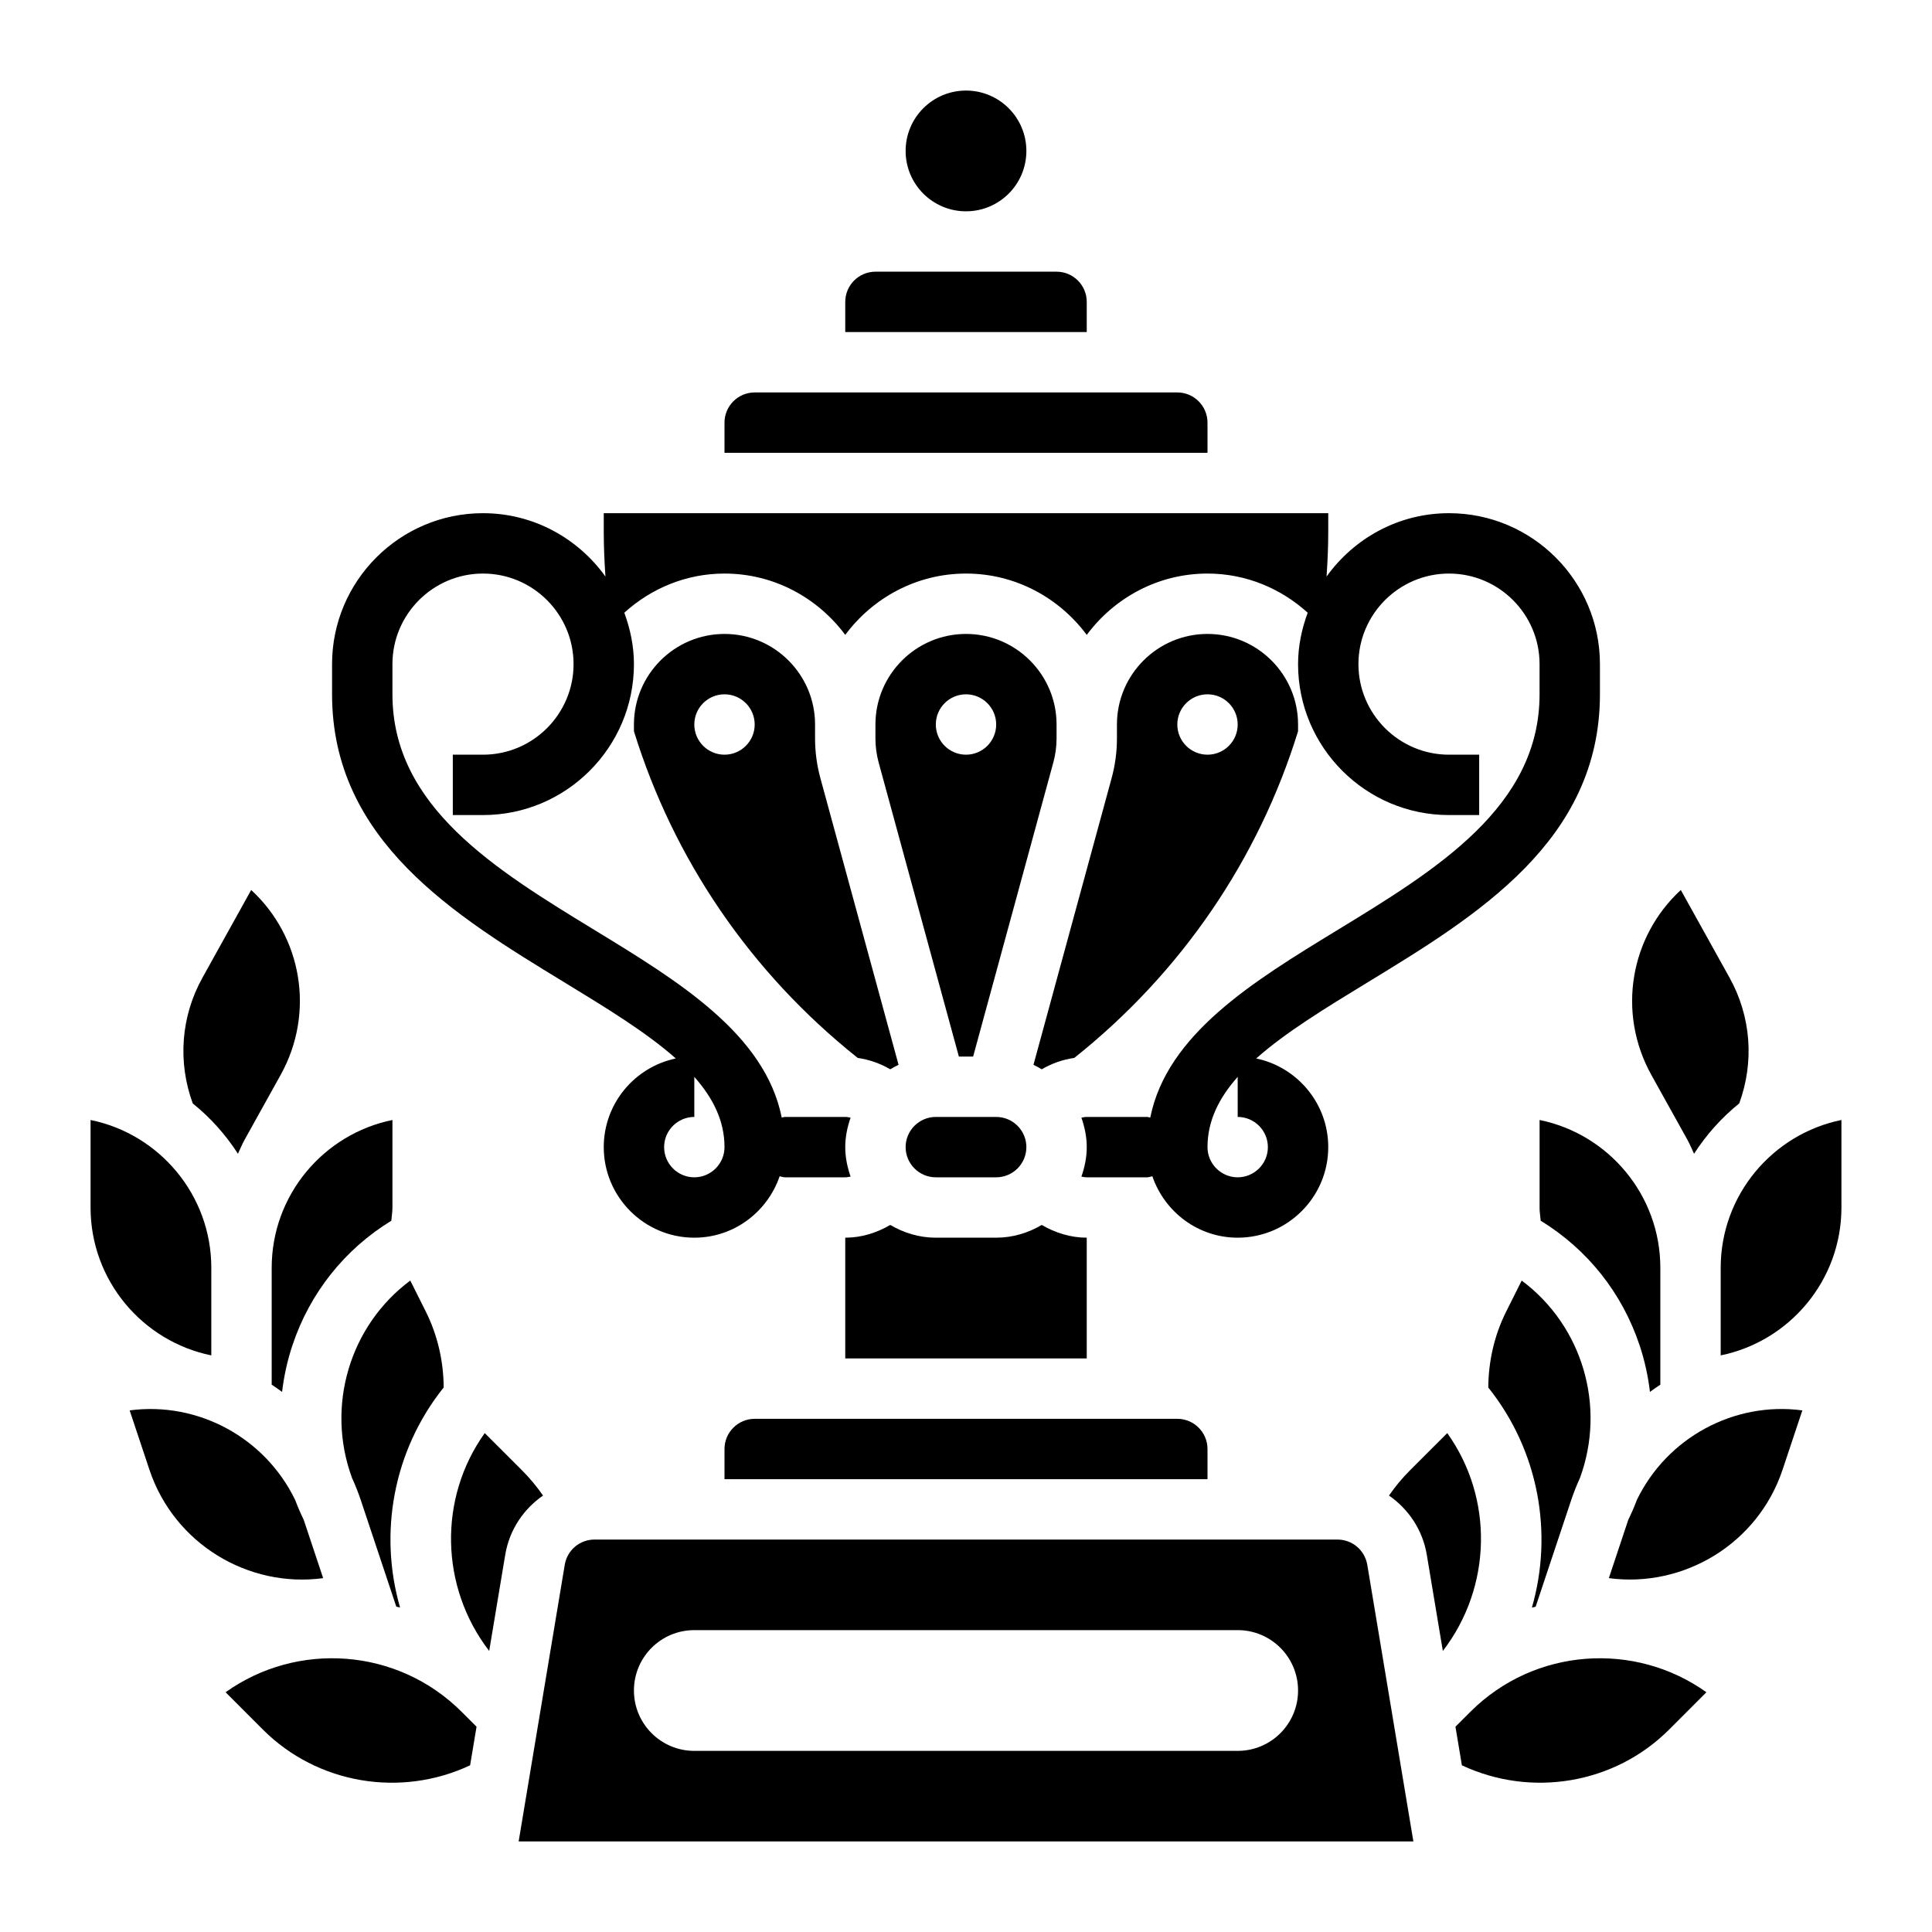
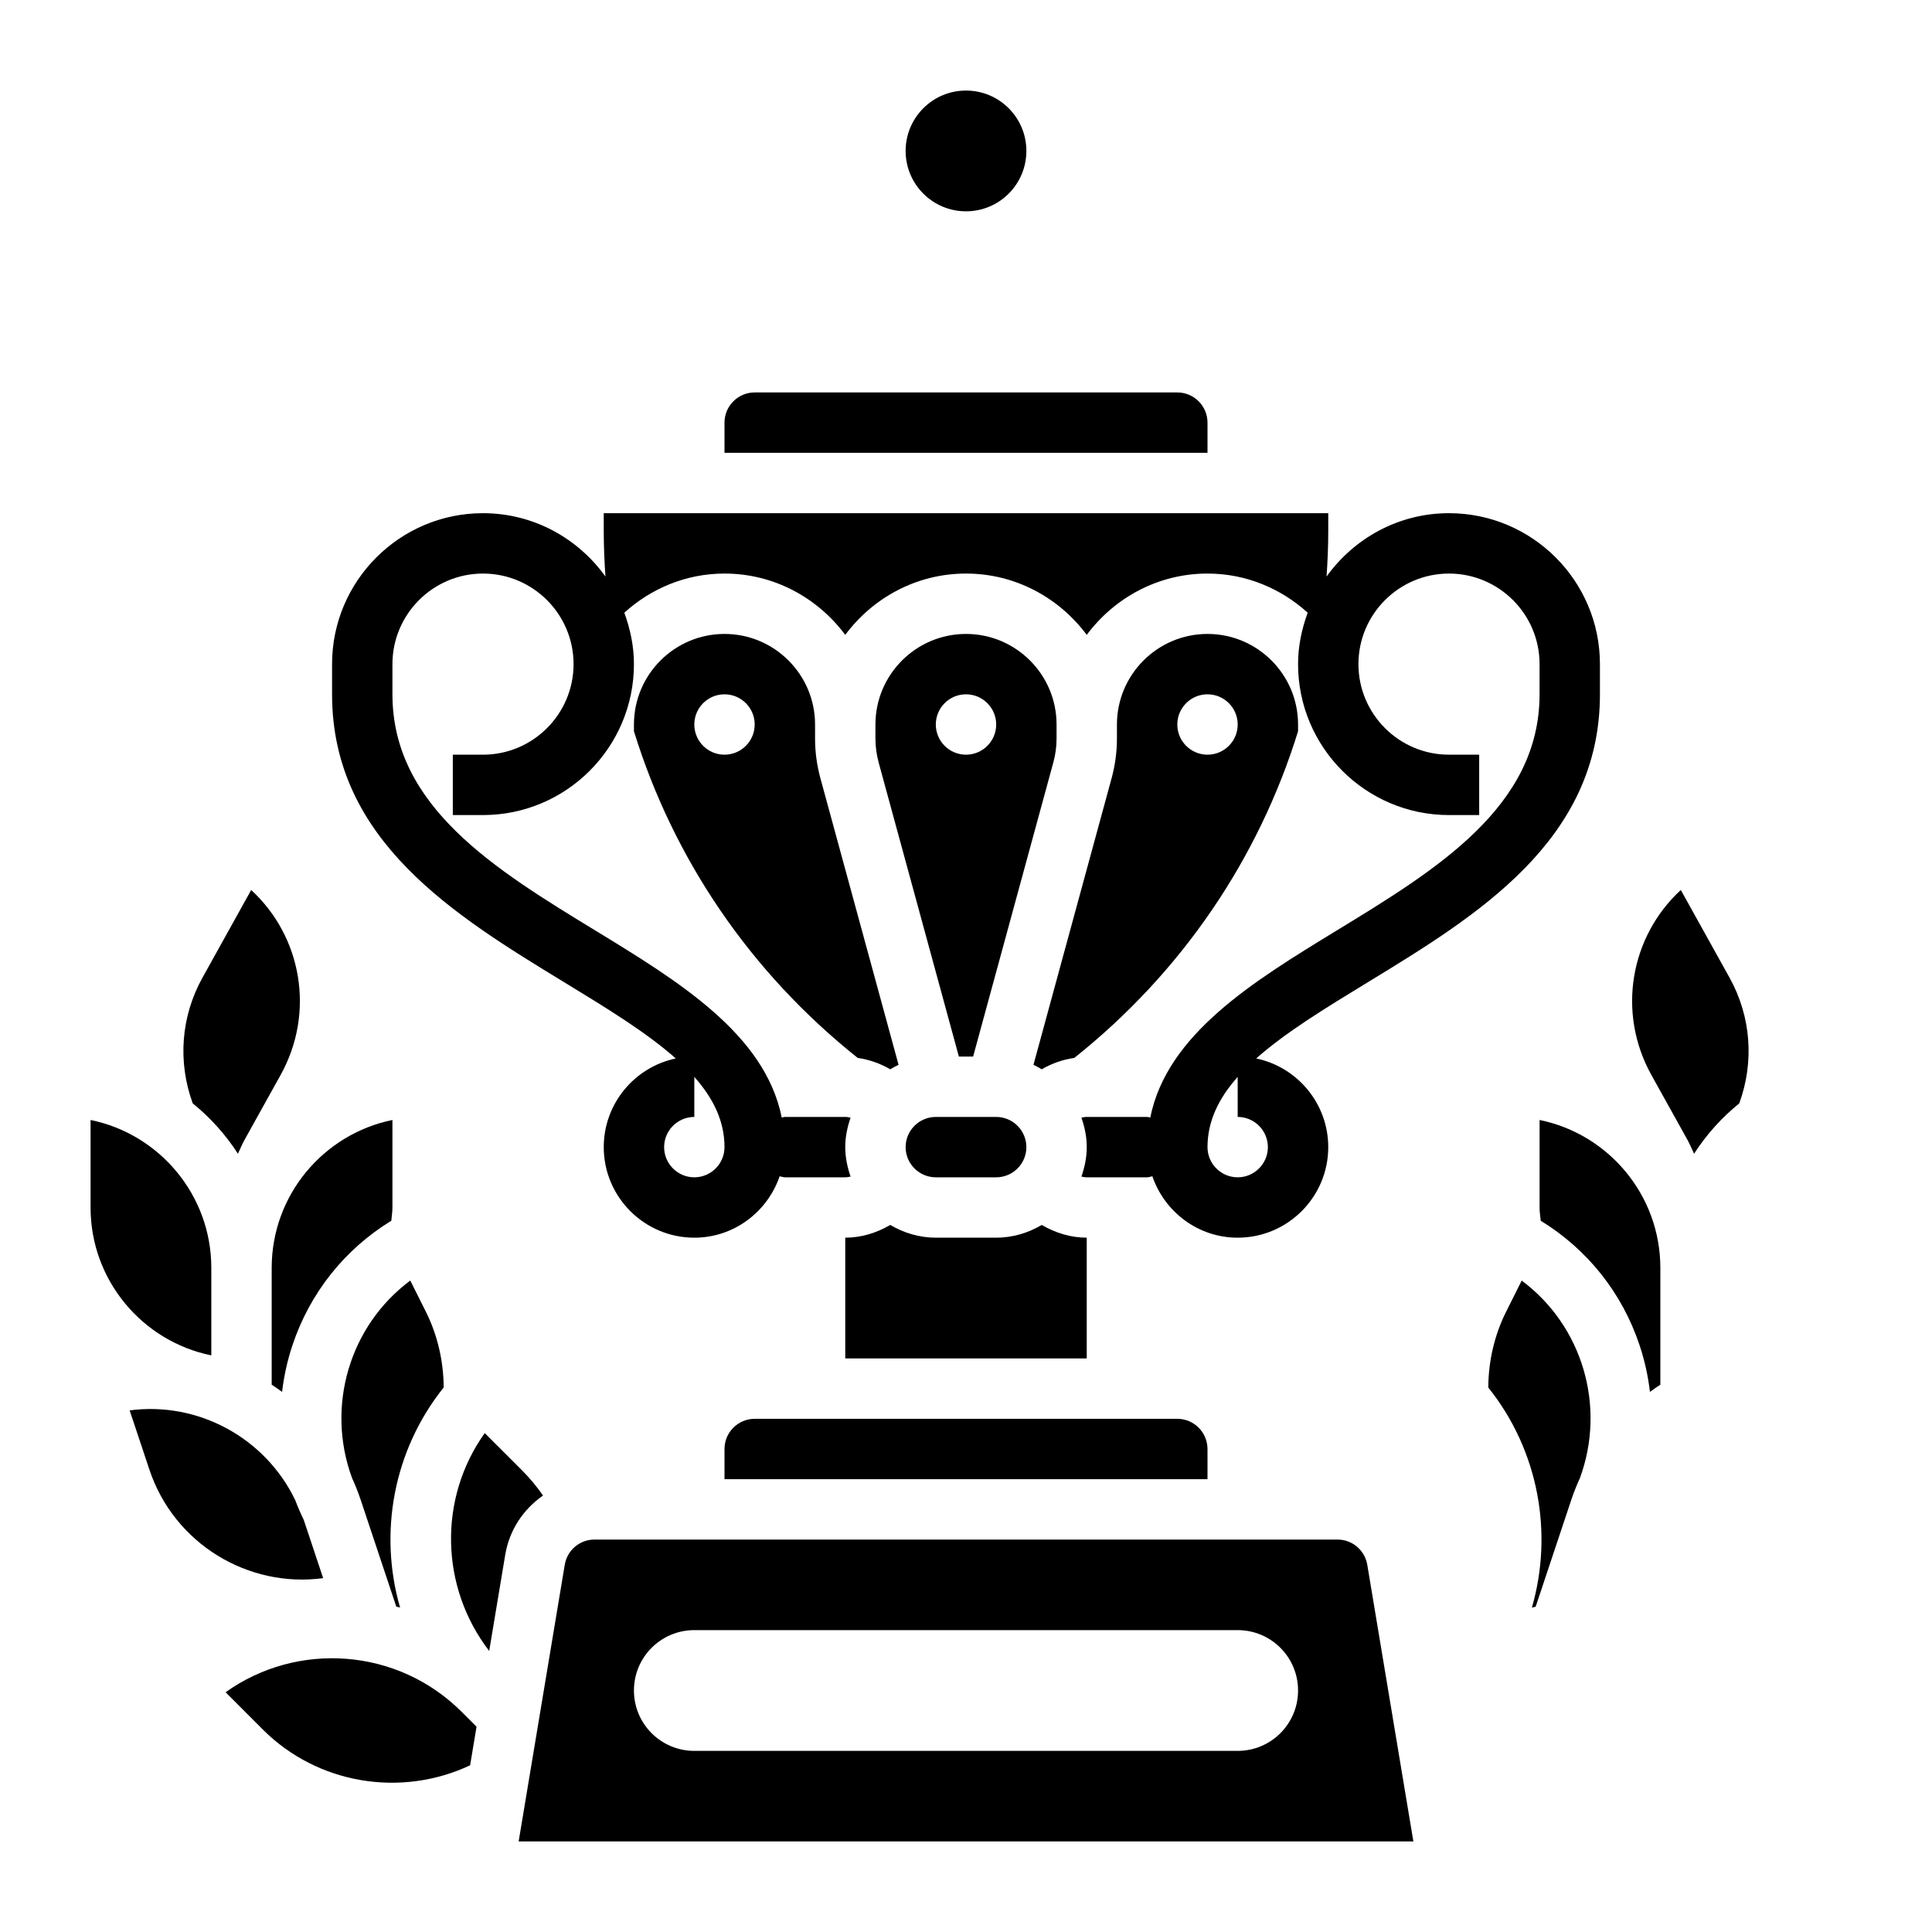
<svg xmlns="http://www.w3.org/2000/svg" id="Layer_5" enable-background="new 0 0 64 64" height="512" viewBox="0 0 64 64" width="512">
  <g>
    <path d="m18.678 32.531c1.416.863 2.736 1.668 3.708 2.532-1.361.285-2.386 1.493-2.386 2.937 0 1.654 1.346 3 3 3 1.315 0 2.422-.856 2.827-2.035.058.011.112.035.173.035h2c.065 0 .12-.013.177-.024-.107-.308-.177-.633-.177-.976s.07-.668.177-.976c-.057-.011-.112-.024-.177-.024h-2c-.037 0-.068.017-.104.021-.554-2.761-3.404-4.507-6.176-6.197-3.304-2.015-6.72-4.098-6.72-7.824v-1c0-1.654 1.346-3 3-3s3 1.346 3 3-1.346 3-3 3h-1v2h1c2.757 0 5-2.243 5-5 0-.601-.123-1.169-.319-1.703.882-.799 2.038-1.297 3.319-1.297 1.641 0 3.088.806 4 2.031.912-1.225 2.359-2.031 4-2.031s3.088.806 4 2.031c.912-1.225 2.359-2.031 4-2.031 1.281 0 2.437.498 3.319 1.297-.196.534-.319 1.102-.319 1.703 0 2.757 2.243 5 5 5h1v-2h-1c-1.654 0-3-1.346-3-3s1.346-3 3-3 3 1.346 3 3v1c0 3.726-3.416 5.809-6.72 7.824-2.772 1.691-5.622 3.437-6.176 6.197-.036-.004-.067-.021-.104-.021h-2c-.065 0-.12.013-.177.024.107.308.177.633.177.976s-.07.668-.177.976c.057.011.112.024.177.024h2c.061 0 .115-.024.173-.035.405 1.179 1.512 2.035 2.827 2.035 1.654 0 3-1.346 3-3 0-1.444-1.025-2.652-2.386-2.937.972-.864 2.292-1.669 3.708-2.532 3.599-2.195 7.678-4.682 7.678-9.531v-1c0-2.757-2.243-5-5-5-1.673 0-3.148.833-4.056 2.099.034-.497.056-.997.056-1.501v-.598h-24v.598c0 .504.022 1.004.056 1.501-.908-1.266-2.383-2.099-4.056-2.099-2.757 0-5 2.243-5 5v1c0 4.849 4.079 7.336 7.678 9.531zm4.322 3.142c.625.704 1 1.461 1 2.327 0 .551-.449 1-1 1s-1-.449-1-1 .449-1 1-1zm19 2.327c0 .551-.449 1-1 1s-1-.449-1-1c0-.866.375-1.623 1-2.327v1.327c.551 0 1 .449 1 1z" />
    <path d="m28 45h8v-4c-.53 0-1.038-.158-1.491-.422-.445.261-.956.422-1.509.422h-2c-.553 0-1.064-.161-1.509-.422-.453.264-.961.422-1.491.422z" />
    <path d="m32 21c-1.654 0-3 1.346-3 3v.464c0 .267.036.532.105.789l2.659 9.747h.472l2.658-9.747c.07-.256.106-.522.106-.789v-.464c0-1.654-1.346-3-3-3zm0 4c-.552 0-1-.448-1-1s.448-1 1-1 1 .448 1 1-.448 1-1 1z" />
    <path d="m24 48v1h16v-1c0-.551-.449-1-1-1h-14c-.551 0-1 .449-1 1z" />
    <path d="m31 37c-.551 0-1 .449-1 1s.449 1 1 1h2c.551 0 1-.449 1-1s-.449-1-1-1z" />
    <path d="m24 21c-1.654 0-3 1.346-3 3v.223c1.304 4.222 3.85 7.985 7.413 10.822.382.055.745.183 1.078.377.09-.053.179-.106.275-.149l-2.589-9.493c-.117-.428-.177-.871-.177-1.316v-.464c0-1.654-1.346-3-3-3zm0 4c-.552 0-1-.448-1-1s.448-1 1-1 1 .448 1 1-.448 1-1 1z" />
    <path d="m51 40c0 .147.025.292.038.438 1.543.946 2.696 2.387 3.275 4.125.17.508.282 1.026.344 1.546.113-.083.226-.164.344-.24v-3.869c0-2.415-1.721-4.435-4-4.899v2.899z" />
    <path d="m50.871 53.223 1.18-3.539c.083-.249.181-.491.288-.727.871-2.376.078-5.043-1.931-6.536l-.514 1.027c-.392.783-.587 1.647-.593 2.515 1.674 2.092 2.156 4.828 1.445 7.291.042-.013.084-.02.125-.031z" />
    <path d="m55.903 37.766c.081.147.143.303.215.453.408-.633.913-1.196 1.497-1.668.502-1.374.393-2.877-.321-4.163l-1.615-2.906c-1.674 1.543-2.125 4.057-.974 6.13z" />
    <path d="m40 14c0-.551-.449-1-1-1h-14c-.551 0-1 .449-1 1v1h16z" />
-     <path d="m36 10c0-.551-.449-1-1-1h-6c-.551 0-1 .449-1 1v1h8z" />
    <circle cx="32" cy="5" r="2" />
    <path d="m7 44.899v-2.899c0-2.415-1.721-4.435-4-4.899v2.899c0 2.415 1.721 4.435 4 4.899z" />
-     <path d="m54.222 49.69c-.083.223-.179.442-.284.658l-.643 1.93c2.471.332 4.936-1.133 5.756-3.595l.654-1.962c-2.252-.301-4.481.896-5.483 2.969z" />
    <path d="m10.705 52.278-.643-1.93c-.105-.217-.2-.436-.284-.659-1.002-2.072-3.227-3.268-5.483-2.968l.654 1.962c.82 2.462 3.28 3.93 5.756 3.595z" />
    <path d="m17.989 49.542c-.206-.296-.438-.576-.696-.835l-1.235-1.234c-1.543 2.159-1.482 5.101.147 7.217l.531-3.183c.137-.828.607-1.518 1.253-1.965z" />
    <path d="m7.473 56.058 1.234 1.235c1.813 1.813 4.574 2.261 6.866 1.185l.213-1.278-.493-.493c-2.127-2.126-5.45-2.342-7.82-.649z" />
-     <path d="m47.942 47.473-1.235 1.234c-.259.259-.49.539-.695.835.646.448 1.115 1.137 1.253 1.965l.531 3.183c1.628-2.116 1.689-5.058.146-7.217z" />
    <path d="m44.306 51h-24.612c-.491 0-.906.352-.986.836l-1.527 9.164h29.639l-1.527-9.164c-.082-.484-.497-.836-.987-.836zm-3.306 7h-18c-1.105 0-2-.895-2-2s.895-2 2-2h18c1.105 0 2 .895 2 2s-.895 2-2 2z" />
-     <path d="m57 42v2.899c2.279-.464 4-2.485 4-4.899v-2.899c-2.279.464-4 2.484-4 4.899z" />
    <path d="m7.882 38.219c.073-.151.134-.306.215-.453l1.198-2.155c1.151-2.073.701-4.586-.974-6.129l-1.615 2.907c-.714 1.285-.823 2.789-.321 4.163.584.471 1.089 1.034 1.497 1.667z" />
-     <path d="m48.707 56.707-.493.493.213 1.278c2.291 1.075 5.052.628 6.866-1.185l1.234-1.235c-2.37-1.693-5.694-1.477-7.82.649z" />
    <path d="m14.105 43.447-.514-1.027c-2.009 1.494-2.802 4.161-1.931 6.536.107.236.205.478.288.727l1.18 3.539c.041.011.084.018.125.03-.712-2.463-.23-5.199 1.445-7.291-.006-.867-.201-1.73-.593-2.514z" />
    <path d="m9 45.869c.118.076.231.158.344.24.062-.52.174-1.038.344-1.546.579-1.738 1.732-3.179 3.275-4.125.012-.146.037-.291.037-.438v-2.899c-2.279.464-4 2.484-4 4.899z" />
    <path d="m34.509 35.422c.333-.194.695-.323 1.078-.377 3.563-2.837 6.109-6.6 7.413-10.822v-.223c0-1.654-1.346-3-3-3s-3 1.346-3 3v.464c0 .445-.06.888-.177 1.316l-2.588 9.493c.095.044.185.097.274.149zm5.491-12.422c.552 0 1 .448 1 1s-.448 1-1 1-1-.448-1-1 .448-1 1-1z" />
  </g>
</svg>